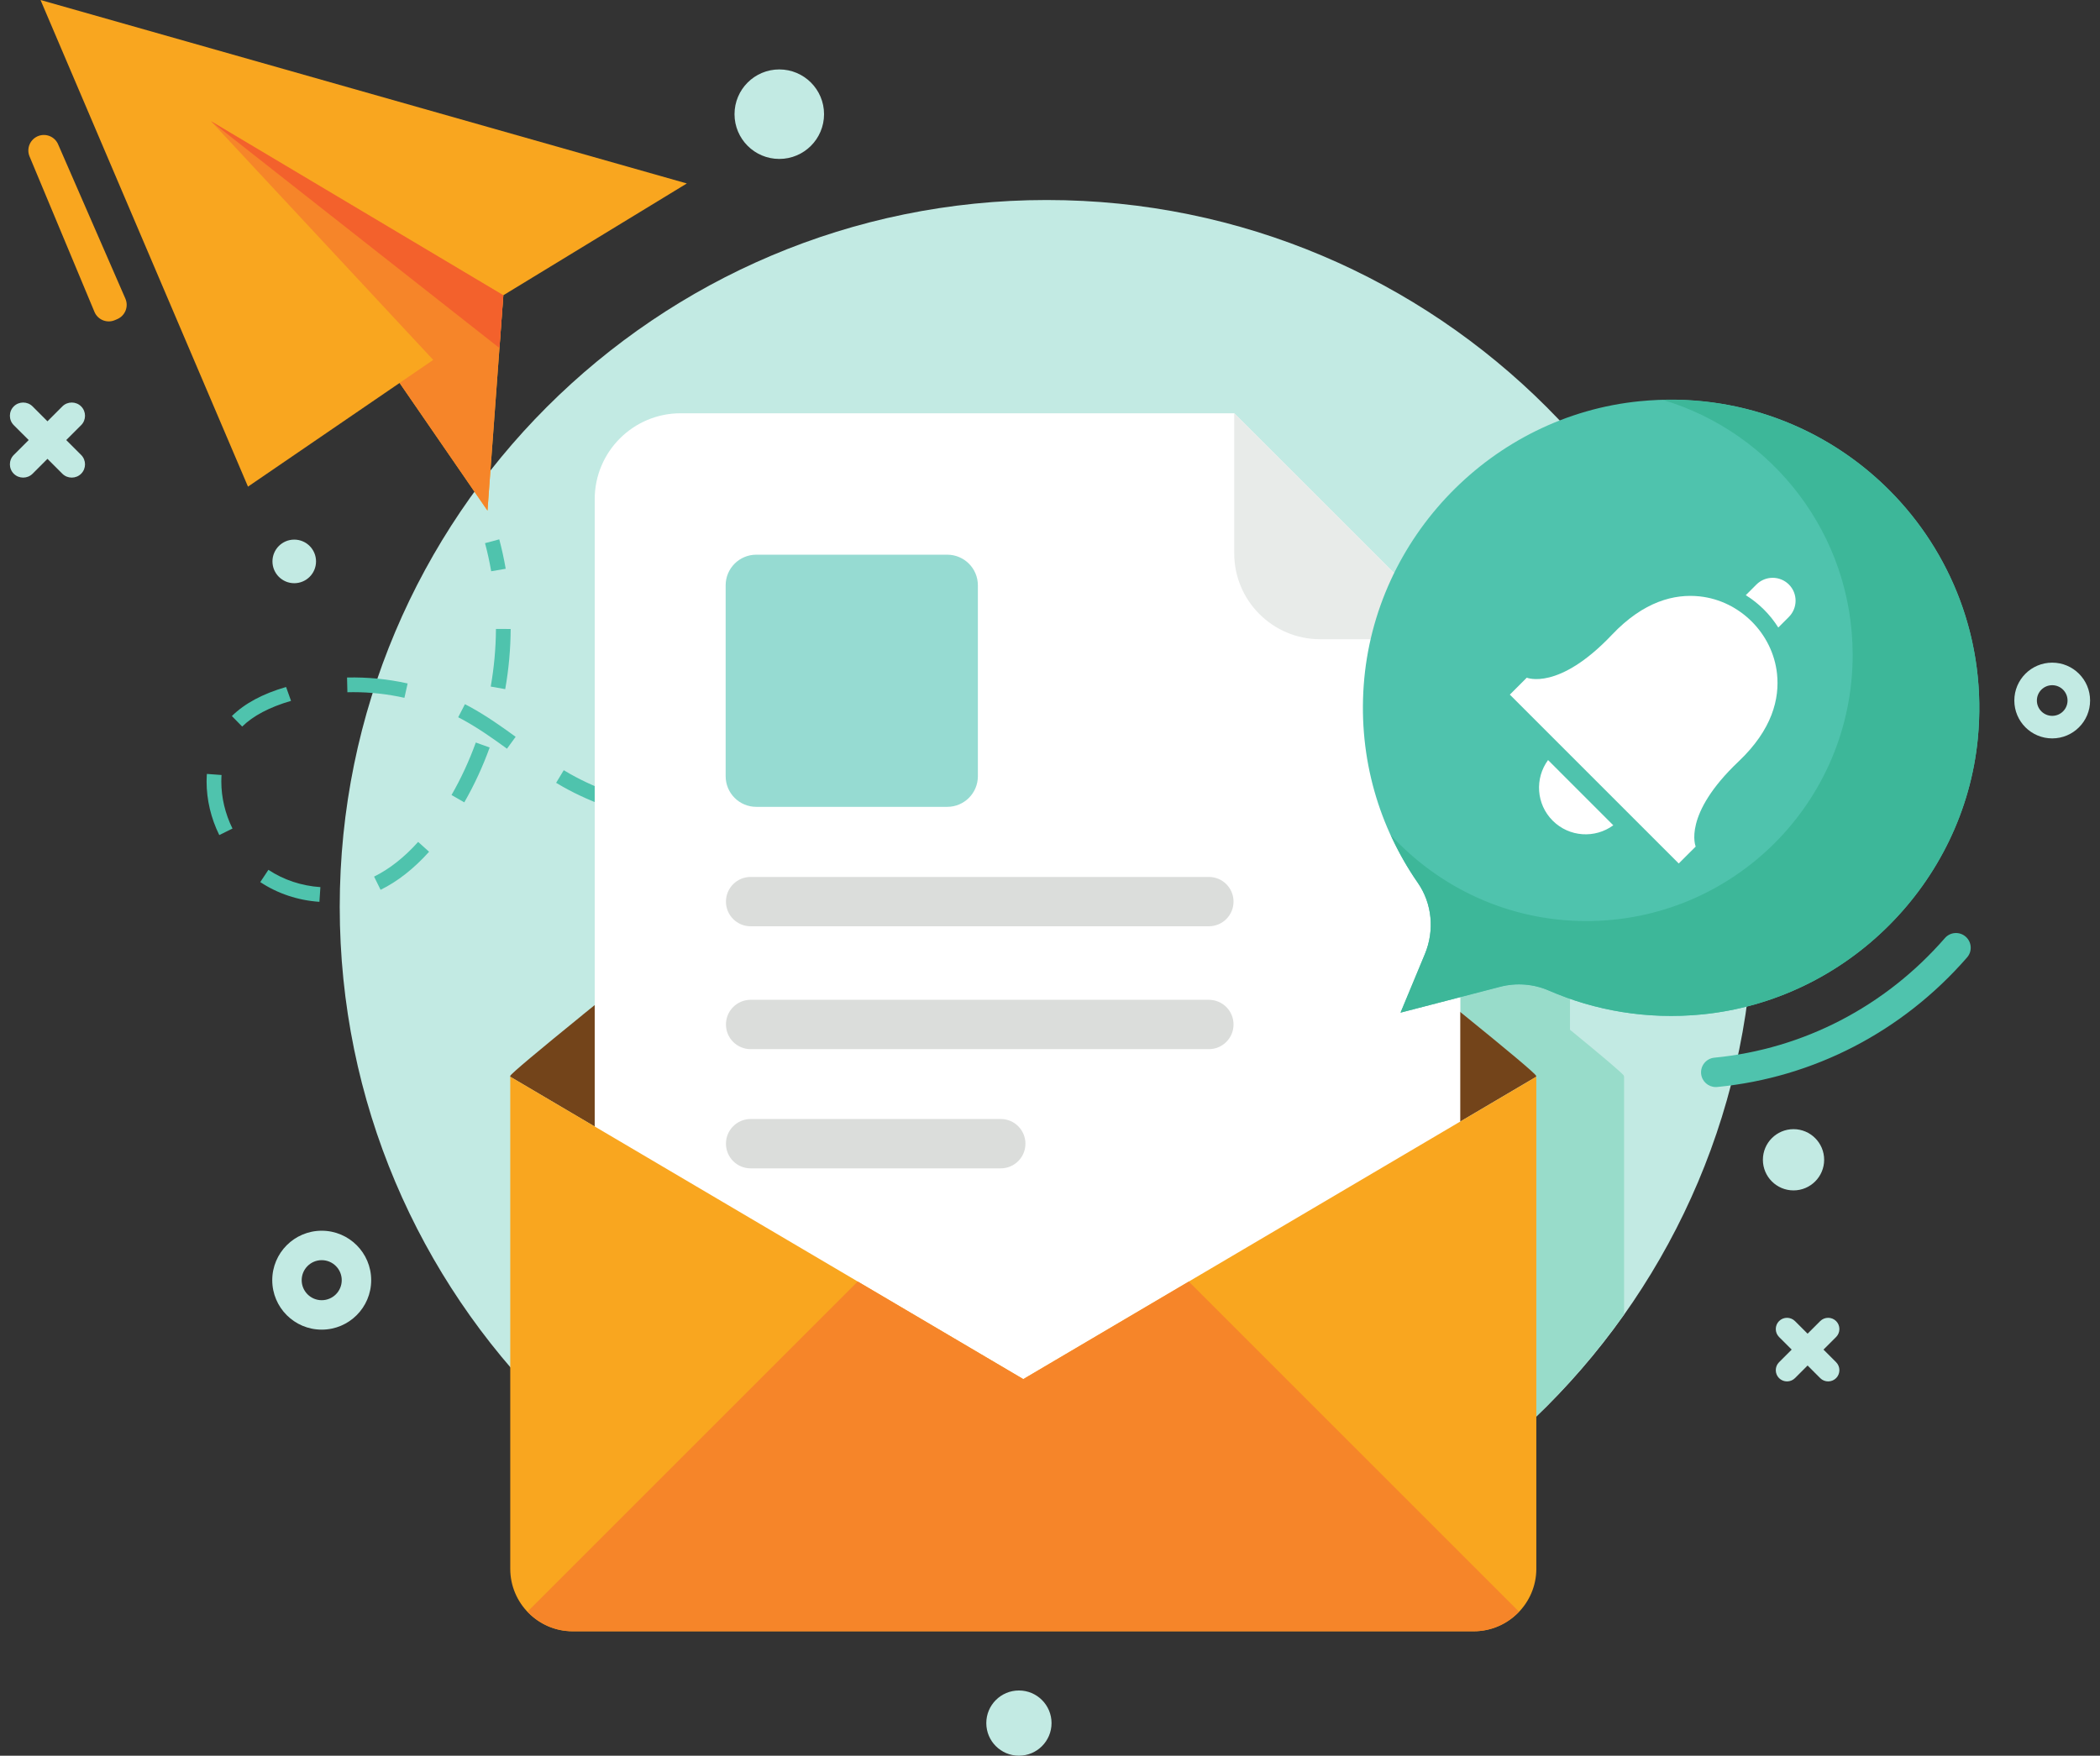
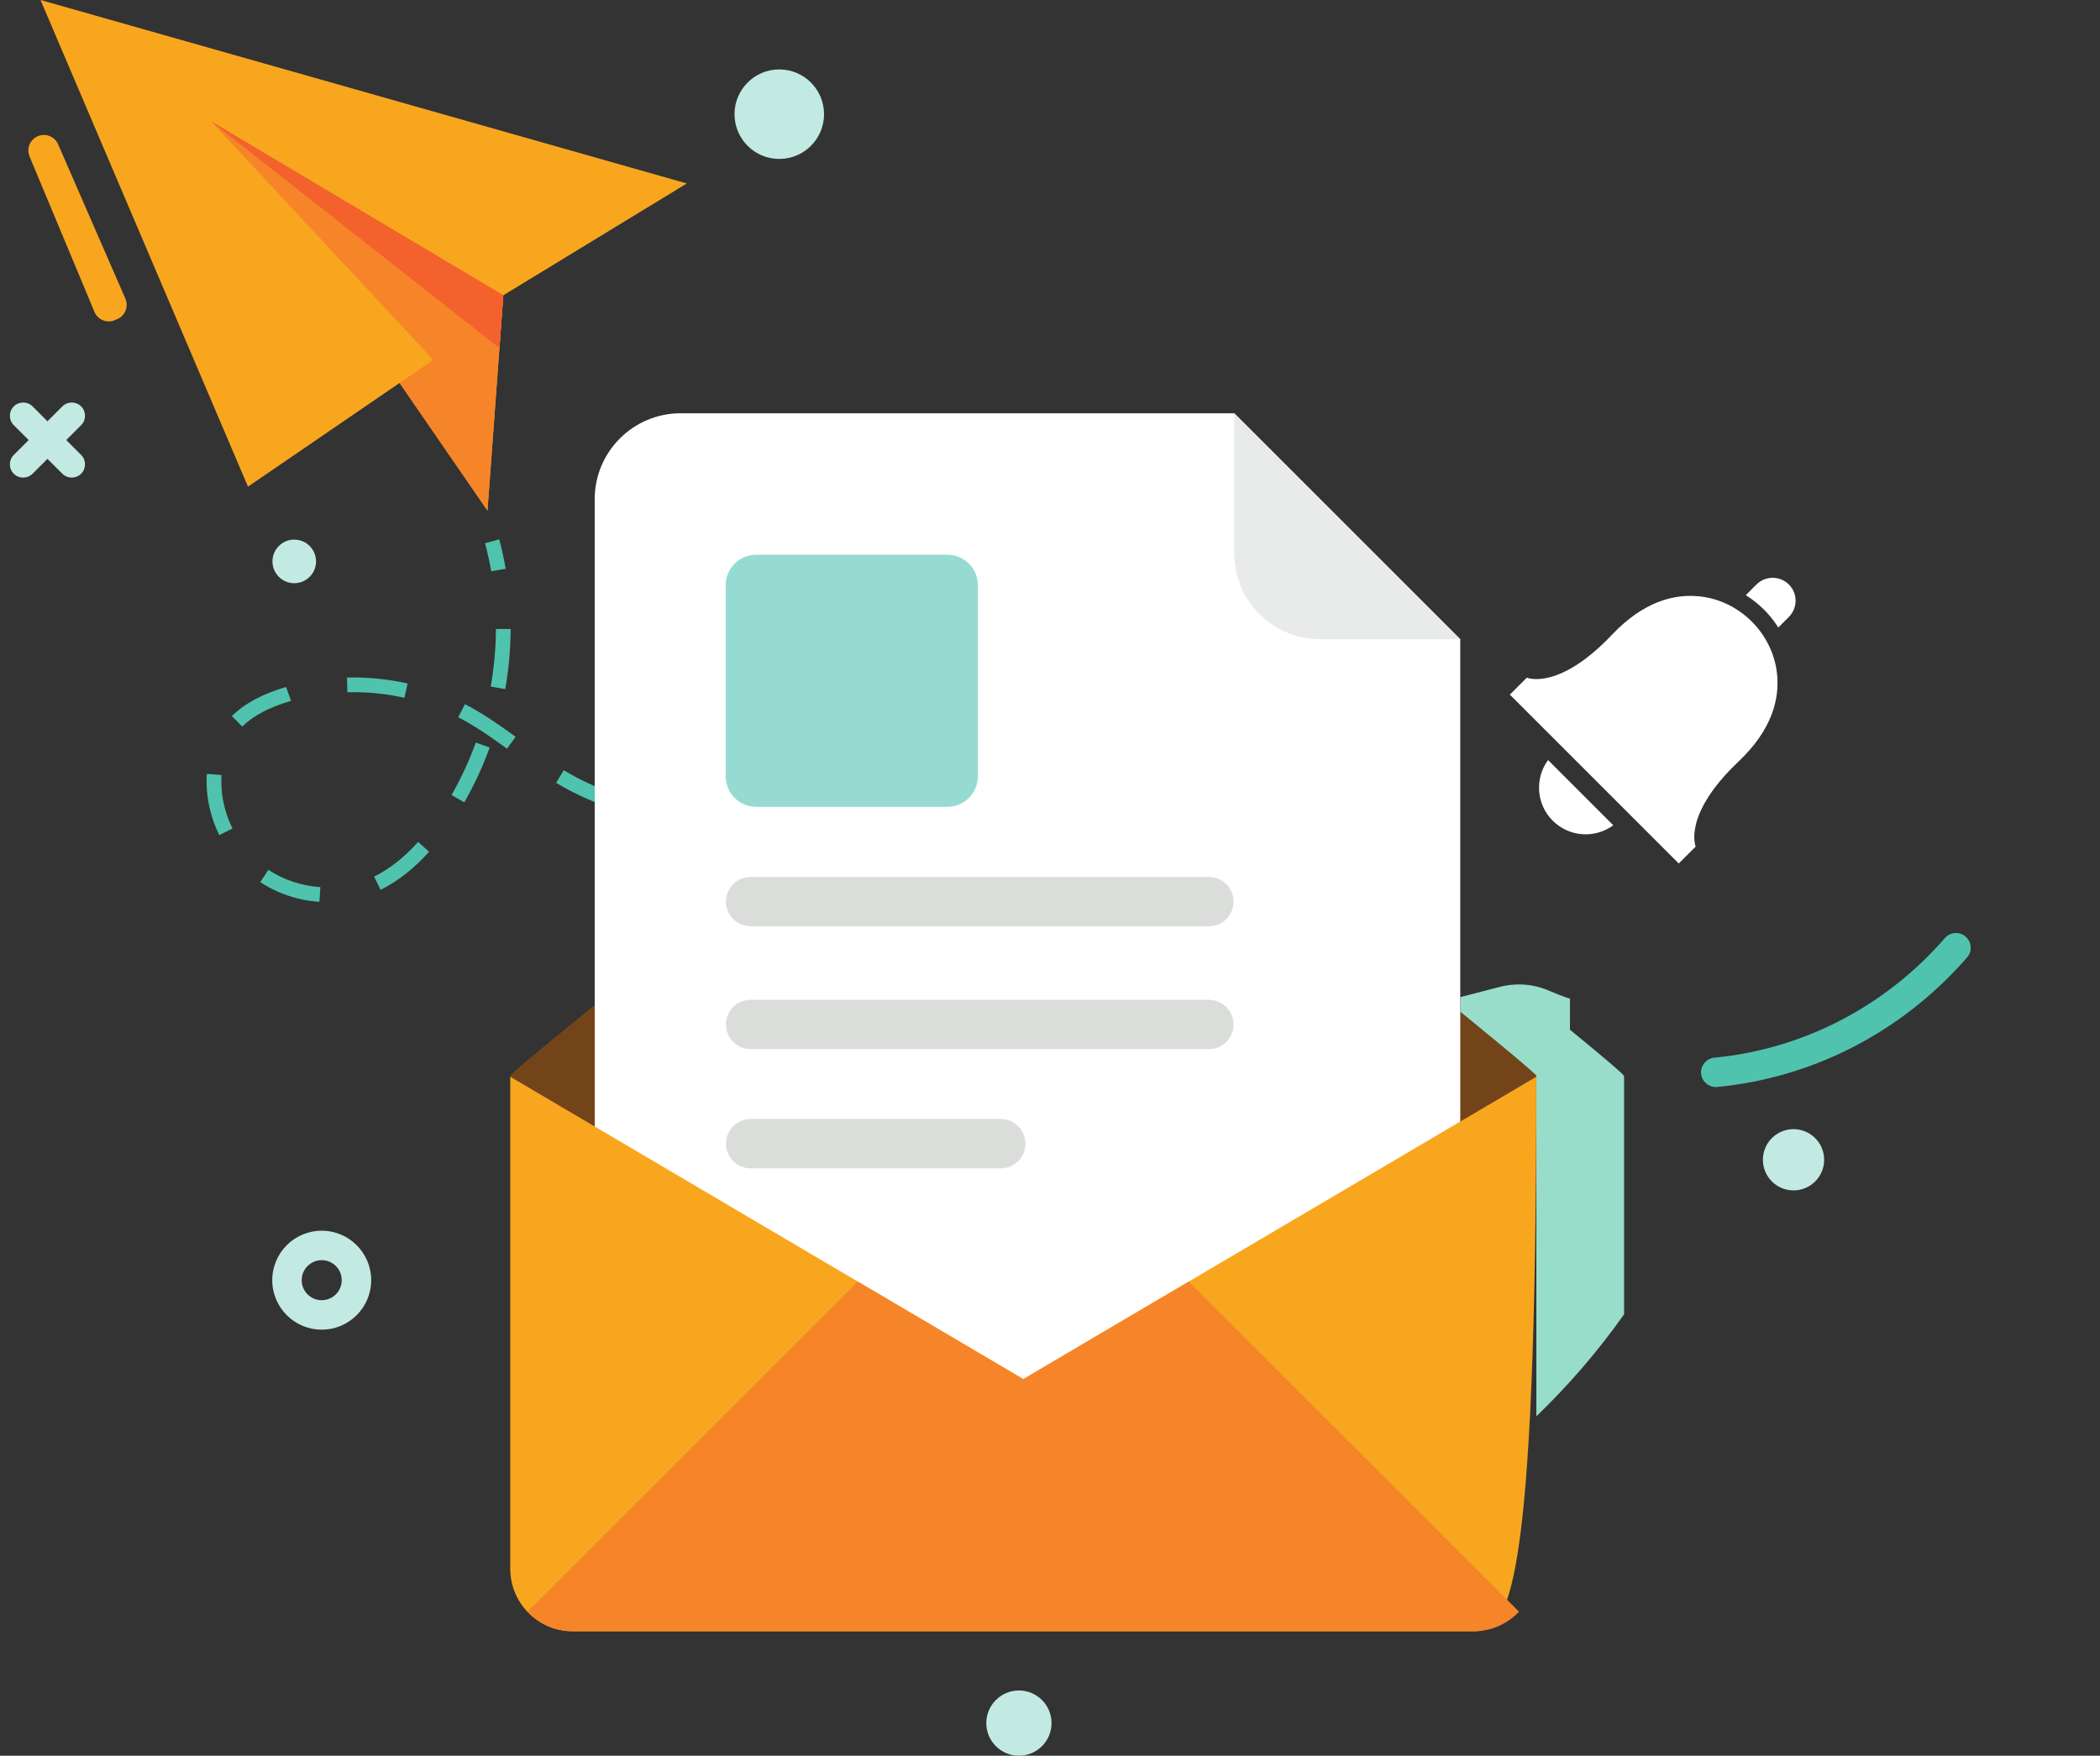
<svg xmlns="http://www.w3.org/2000/svg" width="171" height="143" viewBox="0 0 171 143" fill="none">
  <rect x="0" y="0" width="171" height="143" fill="#333333" stroke="none" />
-   <path d="M142.797 73.858C142.797 42.065 117.023 16.291 85.23 16.291C53.437 16.291 27.664 42.065 27.664 73.858C27.664 105.651 53.437 131.425 85.23 131.425C117.023 131.425 142.797 105.651 142.797 73.858Z" fill="#C2EAE3" />
  <path d="M125.103 115.358V87.695H125.093V87.629C125.059 87.487 121.587 84.607 118.917 82.42V81.21L122.147 80.375C122.655 80.246 123.172 80.181 123.686 80.181C124.52 80.181 125.347 80.35 126.115 80.683C126.675 80.925 127.258 81.156 127.841 81.343V83.871C130.511 86.057 132.204 87.487 132.236 87.629V87.695H132.247V107.049C130.126 110.05 127.742 112.819 125.103 115.358Z" fill="#98DCCA" />
  <path d="M3.3 -0L20.193 39.636L32.539 31.19L39.695 41.587L40.986 24.049L55.928 14.943L3.3 -0Z" fill="#F9A61F" />
  <path d="M35.276 29.314L20.192 39.636L32.539 31.19L39.695 41.587L40.986 24.049L17.175 9.868L35.276 29.314Z" fill="#F68529" />
  <path d="M40.669 28.347L17.175 9.868L40.986 24.049L40.669 28.347Z" fill="#F3612C" />
  <path d="M39.997 46.529C39.864 45.757 39.695 44.987 39.495 44.239L40.654 43.929C40.863 44.711 41.039 45.518 41.179 46.325L39.997 46.529Z" fill="#4FC3AD" />
  <path d="M41.139 56.13L39.959 55.92C40.233 54.371 40.376 52.791 40.384 51.225L41.583 51.231C41.575 52.864 41.426 54.513 41.139 56.13ZM32.931 56.837C31.568 56.532 30.169 56.376 28.775 56.376L28.288 56.383L28.259 55.183C29.91 55.144 31.575 55.304 33.193 55.667L32.931 56.837ZM19.72 59.178L18.881 58.321C19.938 57.287 21.381 56.512 23.295 55.953L23.698 57.084C21.936 57.6 20.62 58.298 19.72 59.178ZM41.282 60.981C40.179 60.178 38.994 59.334 37.712 58.632L37.31 58.42L37.859 57.355C38.003 57.428 38.145 57.503 38.287 57.58C39.632 58.317 40.903 59.221 41.988 60.012L41.282 60.981ZM92.79 62.561L92.42 61.421C93.944 60.926 95.461 60.41 96.97 59.873L97.37 61.003C95.853 61.543 94.325 62.064 92.79 62.561ZM83.472 65.217L83.19 64.052C84.689 63.688 86.25 63.274 87.828 62.823L88.158 63.977C86.565 64.432 84.988 64.849 83.472 65.217ZM37.807 65.35L36.767 64.753C37.543 63.401 38.209 61.962 38.744 60.477L39.873 60.883C39.313 62.435 38.619 63.937 37.807 65.35ZM49.774 65.827C48.365 65.348 47.043 64.762 45.846 64.087C45.658 63.982 45.471 63.871 45.285 63.76L45.905 62.732C46.08 62.838 46.255 62.941 46.434 63.041C47.568 63.681 48.821 64.237 50.159 64.693L49.774 65.827ZM73.942 67.04L73.78 65.851C75.323 65.641 76.912 65.379 78.505 65.072L78.732 66.249C77.118 66.561 75.507 66.827 73.942 67.04ZM59.388 67.585L58.622 67.526C57.148 67.403 55.812 67.237 54.539 67.016L54.743 65.835C55.981 66.049 57.283 66.211 58.721 66.331L59.471 66.388L59.388 67.585ZM64.251 67.742L64.246 66.543C65.808 66.536 67.416 66.472 69.023 66.353L69.111 67.549C67.477 67.669 65.841 67.735 64.251 67.742ZM17.856 68.016C17.179 66.646 16.822 65.139 16.822 63.659C16.822 63.538 16.825 63.417 16.831 63.295L16.845 63.035L18.04 63.123L18.028 63.342C18.024 63.449 18.022 63.554 18.022 63.659C18.022 64.956 18.335 66.278 18.931 67.485L17.856 68.016ZM30.991 72.475L30.461 71.398C31.709 70.784 32.915 69.835 34.049 68.573L34.94 69.374C33.705 70.75 32.375 71.794 30.991 72.475ZM26.009 73.452C24.269 73.336 22.603 72.781 21.193 71.845L21.856 70.846C23.093 71.666 24.556 72.153 26.089 72.255L26.009 73.452Z" fill="#4FC3AD" />
  <path d="M101.96 59.313L101.534 58.192C102.28 57.908 103.026 57.62 103.77 57.328L104.206 58.446C103.459 58.737 102.711 59.028 101.96 59.313Z" fill="#4FC3AD" />
  <path d="M139.711 88.539C139.102 88.539 138.579 88.076 138.519 87.455C138.456 86.797 138.937 86.211 139.597 86.147C146.844 85.445 153.511 81.985 158.37 76.406C158.806 75.905 159.563 75.854 160.061 76.289C160.561 76.724 160.614 77.481 160.178 77.98C154.916 84.025 147.688 87.772 139.829 88.534L139.711 88.539Z" fill="#4FC3AD" />
  <path d="M125.096 87.698L83.32 112.334L41.544 87.698L41.55 87.629C41.585 87.473 43.891 85.548 47.406 82.691L47.502 82.609C59.038 73.243 83.32 54.063 83.32 54.063C83.32 54.063 107.603 73.243 119.138 82.609C122.709 85.507 125.057 87.467 125.09 87.629L125.096 87.698Z" fill="#73441A" />
  <path d="M100.501 33.66H55.427C51.561 33.66 48.426 36.795 48.426 40.66V108.812C48.426 112.678 51.561 115.812 55.427 115.812H111.907C115.772 115.812 118.907 112.678 118.907 108.812V52.066L100.501 33.66Z" fill="white" />
  <path d="M100.501 45.065C100.501 48.931 103.636 52.065 107.501 52.065H118.907L100.501 33.659V45.065Z" fill="#E8EBE9" />
  <path d="M77.133 45.179H61.583C60.205 45.179 59.089 46.295 59.089 47.672V63.223C59.089 64.6 60.205 65.717 61.583 65.717H77.133C78.51 65.717 79.627 64.6 79.627 63.223V47.672C79.627 46.295 78.51 45.179 77.133 45.179Z" fill="#96DBD2" />
  <path d="M98.436 71.426H61.123C60.013 71.426 59.113 72.325 59.113 73.435C59.113 74.544 60.013 75.444 61.123 75.444H98.436C99.546 75.444 100.445 74.544 100.445 73.435C100.445 72.325 99.546 71.426 98.436 71.426Z" fill="#DBDDDB" />
  <path d="M98.436 81.433H61.123C60.013 81.433 59.113 82.333 59.113 83.443C59.113 84.552 60.013 85.452 61.123 85.452H98.436C99.546 85.452 100.445 84.552 100.445 83.443C100.445 82.333 99.546 81.433 98.436 81.433Z" fill="#DBDDDB" />
  <path d="M81.49 91.142H61.123C60.013 91.142 59.113 92.042 59.113 93.152C59.113 94.261 60.013 95.161 61.123 95.161H81.49C82.6 95.161 83.5 94.261 83.5 93.152C83.5 92.042 82.6 91.142 81.49 91.142Z" fill="#DBDDDB" />
-   <path d="M125.101 87.696V127.775C125.101 130.577 122.812 132.865 120.01 132.865H46.626C43.824 132.865 41.549 130.577 41.549 127.775V87.696L83.325 112.327L125.101 87.696Z" fill="#F9A61F" />
+   <path d="M125.101 87.696C125.101 130.577 122.812 132.865 120.01 132.865H46.626C43.824 132.865 41.549 130.577 41.549 127.775V87.696L83.325 112.327L125.101 87.696Z" fill="#F9A61F" />
  <path d="M123.689 131.271L96.801 104.382L83.325 112.327L69.844 104.379L42.954 131.269C43.879 132.247 45.178 132.865 46.626 132.865H120.01C121.458 132.865 122.76 132.248 123.689 131.271Z" fill="#F68529" />
-   <path d="M133.539 32.677C121.513 33.858 111.905 43.77 111.045 55.823C110.617 61.822 112.317 67.394 115.448 71.901C116.627 73.599 116.82 75.793 116.027 77.703L114.044 82.478L122.151 80.376C123.472 80.033 124.867 80.14 126.119 80.683C129.877 82.313 134.11 83.057 138.557 82.626C150.361 81.483 159.912 71.95 161.052 60.146C162.583 44.31 149.379 31.122 133.539 32.677Z" fill="#4FC3AD" />
  <path d="M136.697 70.331L138.078 68.951C138.078 68.951 136.981 66.37 141.575 62.016C144.308 59.424 144.921 56.914 144.699 54.863C144.344 51.597 141.677 48.931 138.412 48.576C136.36 48.354 133.85 48.966 131.259 51.7C126.906 56.293 124.323 55.197 124.323 55.197L122.944 56.577L136.697 70.331Z" fill="white" />
  <path d="M126.056 61.906C124.964 63.396 125.087 65.497 126.433 66.842C127.779 68.188 129.879 68.311 131.368 67.219L126.056 61.906Z" fill="white" />
  <path d="M145.662 50.251L144.803 51.111C144.134 50.048 143.226 49.14 142.156 48.478L143.021 47.611C143.754 46.879 144.937 46.879 145.67 47.611C146.394 48.337 146.394 49.52 145.662 50.251Z" fill="white" />
-   <path d="M135.401 32.569C144.34 35.245 150.86 43.525 150.86 53.336C150.86 65.312 141.152 75.02 129.176 75.02C122.867 75.02 117.205 72.309 113.243 68.008C113.867 69.374 114.599 70.68 115.448 71.901C116.627 73.599 116.82 75.793 116.028 77.703L114.044 82.478L122.151 80.376C123.472 80.033 124.868 80.14 126.12 80.683C129.878 82.313 134.111 83.057 138.557 82.626C150.362 81.483 159.913 71.95 161.053 60.146C162.522 44.935 150.399 32.176 135.401 32.569Z" fill="#3DB799" />
  <path d="M4.731 11.752L10.211 24.326C10.489 24.968 10.194 25.713 9.553 25.99L9.357 26.074C8.713 26.352 7.965 26.052 7.692 25.404L2.408 12.746C2.129 12.084 2.459 11.321 3.135 11.071C3.764 10.839 4.465 11.139 4.731 11.752Z" fill="#F9A61F" />
  <path d="M26.196 105.9C25.297 105.9 24.566 105.171 24.566 104.269C24.566 103.369 25.297 102.639 26.196 102.639C27.098 102.639 27.827 103.369 27.827 104.269C27.827 105.171 27.098 105.9 26.196 105.9ZM26.196 100.241C23.973 100.241 22.169 102.045 22.169 104.269C22.169 106.495 23.973 108.298 26.196 108.298C28.422 108.298 30.225 106.495 30.225 104.269C30.225 102.045 28.422 100.241 26.196 100.241Z" fill="#C2EAE3" />
-   <path d="M167.108 58.305C166.419 58.305 165.86 57.747 165.86 57.057C165.86 56.367 166.419 55.809 167.108 55.809C167.798 55.809 168.357 56.367 168.357 57.057C168.357 57.747 167.798 58.305 167.108 58.305ZM167.108 53.972C165.405 53.972 164.024 55.354 164.024 57.057C164.024 58.76 165.405 60.142 167.108 60.142C168.812 60.142 170.193 58.76 170.193 57.057C170.193 55.354 168.812 53.972 167.108 53.972Z" fill="#C2EAE3" />
  <path d="M146.044 91.969C144.667 91.969 143.55 93.086 143.55 94.463C143.55 95.841 144.667 96.957 146.044 96.957C147.421 96.957 148.538 95.841 148.538 94.463C148.538 93.086 147.421 91.969 146.044 91.969Z" fill="#C2EAE3" />
  <path d="M63.456 5.655C61.443 5.655 59.811 7.287 59.811 9.3C59.811 11.313 61.443 12.945 63.456 12.945C65.469 12.945 67.101 11.313 67.101 9.3C67.101 7.287 65.469 5.655 63.456 5.655Z" fill="#C2EAE3" />
  <path d="M82.97 137.688C81.502 137.688 80.313 138.877 80.313 140.344C80.313 141.811 81.502 143 82.97 143C84.436 143 85.625 141.811 85.625 140.344C85.625 138.877 84.436 137.688 82.97 137.688Z" fill="#C2EAE3" />
  <path d="M23.96 43.951C22.98 43.951 22.186 44.746 22.186 45.726C22.186 46.706 22.98 47.501 23.96 47.501C24.94 47.501 25.734 46.706 25.734 45.726C25.734 44.746 24.94 43.951 23.96 43.951Z" fill="#C2EAE3" />
  <path d="M5.394 35.842L6.607 34.629C7.028 34.209 7.028 33.52 6.607 33.1C6.187 32.68 5.499 32.68 5.078 33.1L3.865 34.314L2.652 33.1C2.231 32.68 1.543 32.68 1.122 33.1C0.701 33.52 0.701 34.209 1.122 34.629L2.335 35.842L1.122 37.055C0.701 37.477 0.701 38.165 1.122 38.586C1.543 39.005 2.231 39.005 2.652 38.586L3.865 37.372L5.078 38.586C5.499 39.005 6.187 39.005 6.607 38.586C7.028 38.165 7.028 37.477 6.607 37.055L5.394 35.842Z" fill="#C2EAE3" />
-   <path d="M148.484 109.924L149.512 108.897C149.868 108.541 149.868 107.957 149.512 107.601C149.155 107.245 148.573 107.245 148.217 107.601L147.19 108.628L146.162 107.601C145.805 107.245 145.223 107.245 144.866 107.601C144.511 107.957 144.511 108.541 144.866 108.897L145.894 109.924L144.866 110.951C144.511 111.307 144.511 111.891 144.866 112.247C145.223 112.603 145.805 112.603 146.162 112.247L147.19 111.219L148.217 112.247C148.573 112.603 149.155 112.603 149.512 112.247C149.868 111.891 149.868 111.307 149.512 110.951L148.484 109.924Z" fill="#C2EAE3" />
</svg>